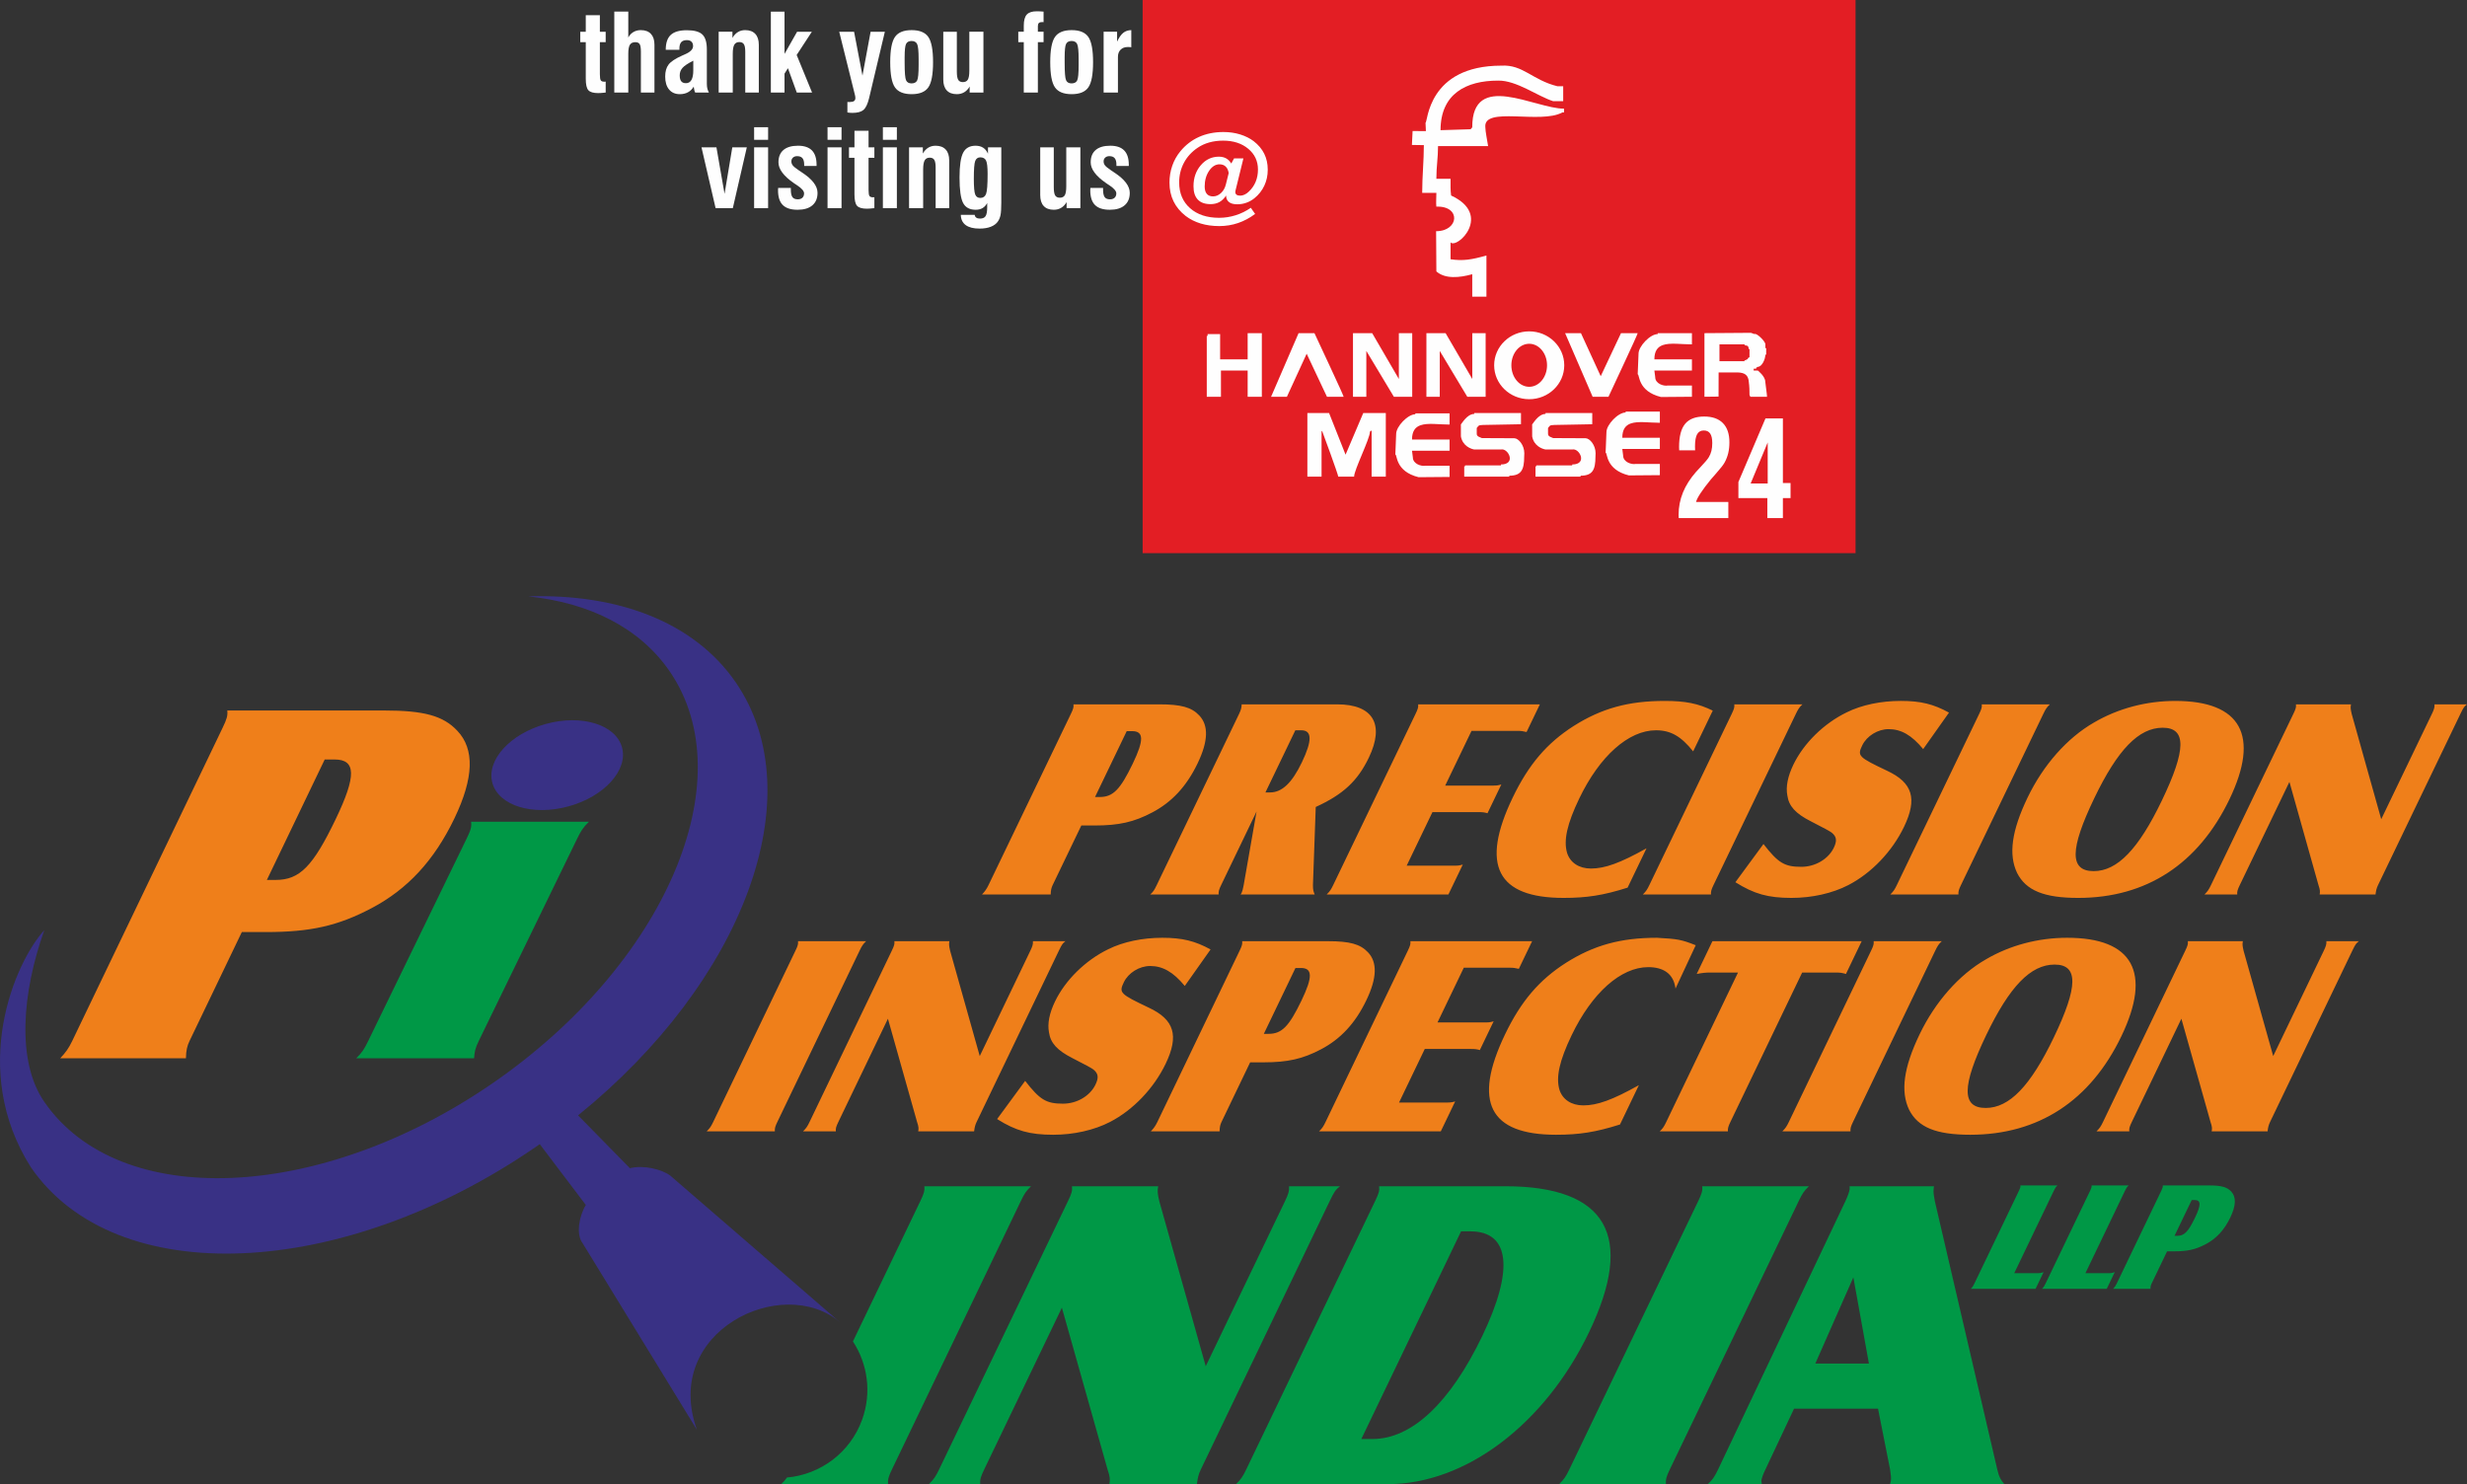
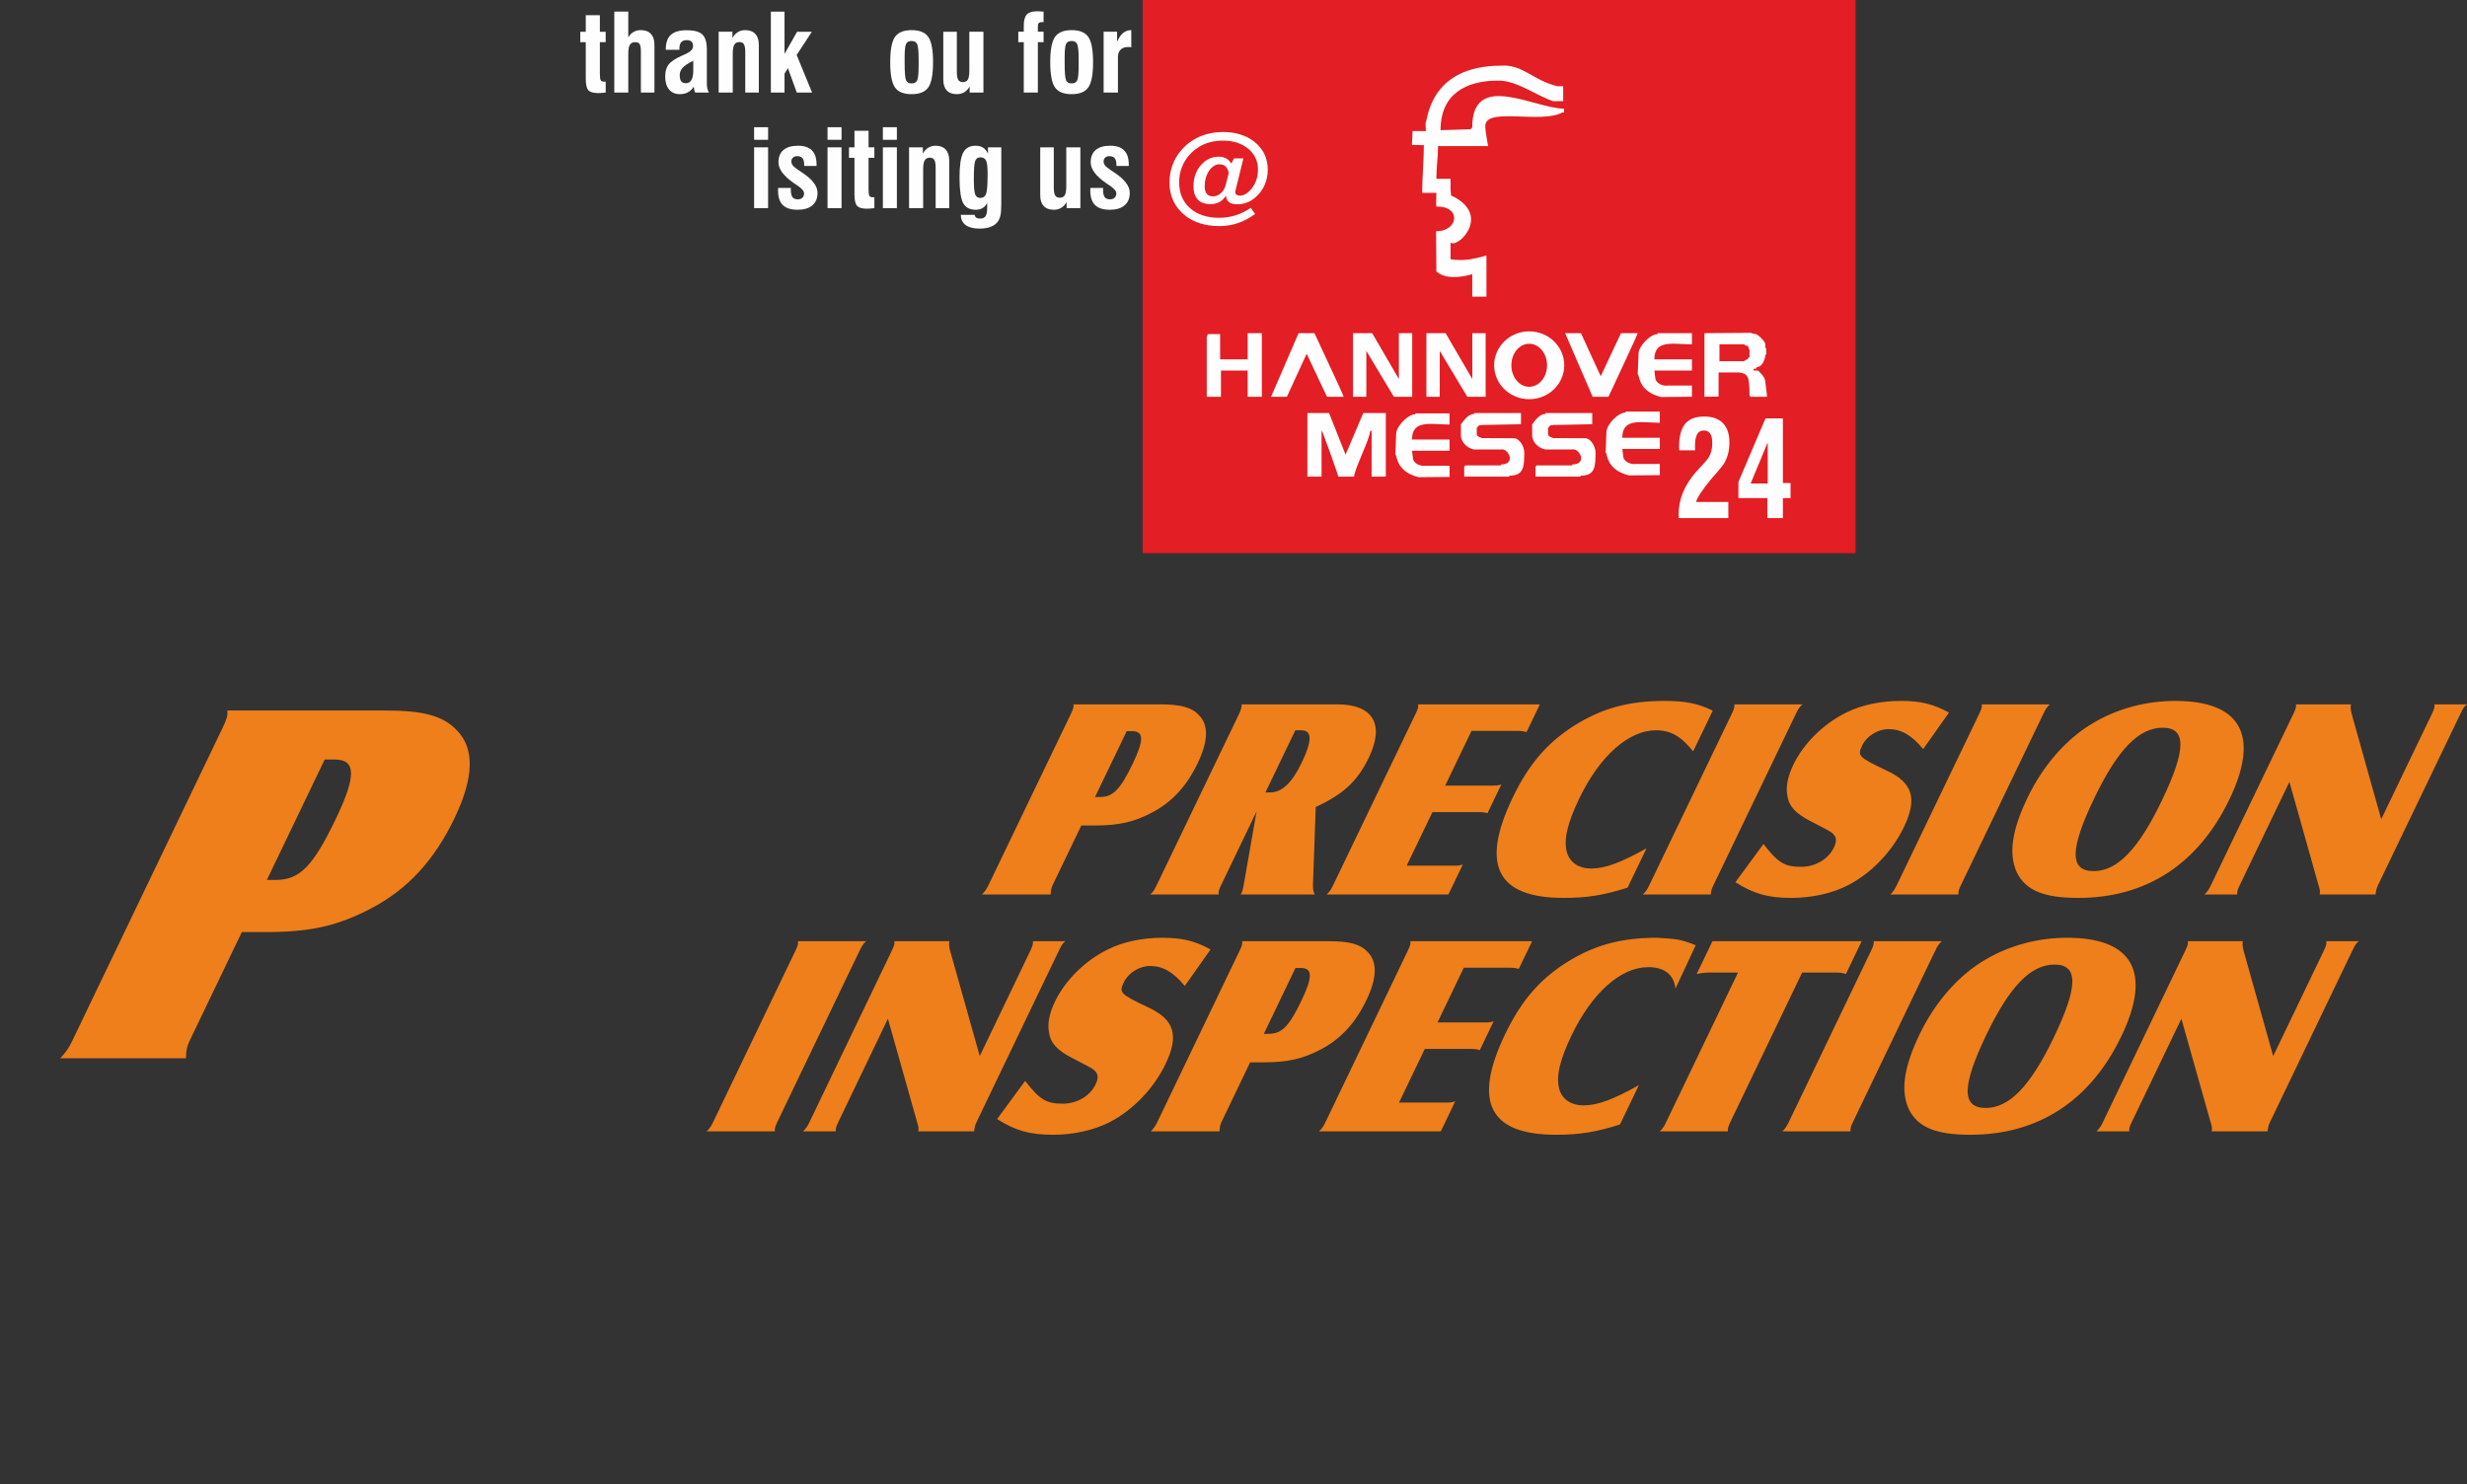
<svg xmlns="http://www.w3.org/2000/svg" xml:space="preserve" width="129.479mm" height="77.901mm" version="1.1" style="shape-rendering:geometricPrecision; text-rendering:geometricPrecision; image-rendering:optimizeQuality; fill-rule:evenodd; clip-rule:evenodd" viewBox="0 0 11039.22 6641.77">
  <rect x="0" y="0" width="11039.22" height="6641.77" fill="#333333" stroke="none" />
  <defs>
    <style type="text/css">
   
    .fil1 {fill:#FEFEFE}
    .fil0 {fill:#E31E24}
    .fil5 {fill:#393185}
    .fil2 {fill:#FEFEFE;fill-rule:nonzero}
    .fil4 {fill:#009846;fill-rule:nonzero}
    .fil3 {fill:#EF7F1A;fill-rule:nonzero}
   
  </style>
  </defs>
  <g id="Layer_x0020_1">
    <rect class="fil0" x="5113.01" y="-0" width="3190.16" height="2475.45" />
    <path class="fil1" d="M6378.86 549.07l1.65 37.68 -59.49 -0.32 -3.09 62.21 53.47 0.9c0,70.07 -7.47,140.32 -7.47,213.49l63.47 0c0,22.77 -2.1,43.39 -0.13,61.73 111.36,-4.02 101.66,109.89 -1.07,109.89l1.2 180.01c39.27,34.89 104.3,28.32 160.54,12.56l0 100.47 63.47 0 0 -184.19c-67,18.78 -104.48,24.98 -160.55,16.75l0 -75.35c30.33,30.25 188.86,-123.9 2.48,-209.94 -3.22,-23.68 -2.48,-44.75 -2.48,-74.71l-63.47 0c0,-57.13 7.47,-91.99 7.47,-146.51l224.02 0c-3.43,-23.08 -12.41,-65.49 -12.41,-84.76 -9.34,-94.58 248.64,-12.1 344.7,-65.93l7.47 0 0 -16.75c-130.68,0 -412.09,-171.33 -410.71,83.72l-7.46 8.38 -134.42 4.18c0,-162.66 114.09,-221.86 257.63,-221.86 82.27,-1.56 177.32,70.23 246.42,92.1l44.8 0 0 -66.97 -26.13 0c-111.89,-27.51 -153.81,-97.66 -250.16,-92.1 -331.77,0 -329.41,255.34 -339.76,255.34zm-390.55 1583.92l70.94 0c0,-29.91 70.94,-169.71 70.94,-200.92l3.73 -4.19 3.73 0 0 205.11 63.47 0 0 -284.64 -100.81 0 -79.25 186.38c-6.2,-15.85 -73.83,-186.34 -73.83,-186.38l-97.08 0 0 284.64 63.47 0 0 -205.11 3.73 4.19c0.57,0 70.94,192.25 70.94,200.92zm1817.89 -520.67l0 4.19 -112.01 0 0 -75.35 112.01 0c0,10.87 18.67,-3.44 18.67,20.93l3.73 0 0 37.68 -3.73 0 -3.73 4.19c0,10.87 -7.47,-2.51 -7.47,8.37l-7.47 0zm-116.08 162.47l0.33 -108.06 85.88 0c32.31,1.39 47.17,12.29 49.38,43.85 0,8.42 2.89,7.38 2.89,56.62l3.73 8.37 74.67 0c0,-10.88 -6.34,-50.57 -7.8,-66.98 0,-24.55 -33.27,-50.22 -33.27,-50.23l-18.67 0 0 -8.37 11.2 0 0 -4.18 7.47 -4.19c17.87,0 33.6,-33.37 33.6,-54.42l3.73 0 0 -29.3 -3.73 0 0 -16.74c0.94,-13.34 -40.64,-53.2 -48.54,-46.05l-16.07 -5.66 -207.95 1.48 0 284.64 63.14 -0.78zm-1452.94 0.78l82.15 0 0 -284.64 -59.74 0 0 205.11 -119.47 -205.11 -85.88 0 0 284.64 59.74 0 0 -205.11 123.21 205.11zm328.55 0l82.14 0 0 -284.64 -59.74 0 0 205.11 -119.47 -205.11 -85.87 0 0 284.64 59.74 0 0 -205.11 123.21 205.11zm-28.66 123.26c0,8.3 0.09,20.9 0.09,54.16 7.52,42.17 43.55,55.7 59.74,58.62l119.47 0c32.38,-7.6 70.42,66.97 0,66.97l0 4.19 -160.54 0 0 4.19 -3.73 0 0 46.04 201.62 0 0 -4.19c53.24,0 66.63,-25.85 66.63,-85.35l0.58 -15.11c0,-35.62 -25.38,-66.83 -44.81,-67.11 -44.2,0 -95.21,-0.37 -144.94,-0.69 -6.95,-3.75 -24.08,-6.08 -23.07,-20.11l0 -25.11c8.23,-8.64 4.7,-13.1 28.09,-13.54l169.79 -3.21 0 -50.23 -209.09 0 0 4.19c-33.4,0 -57.08,46.3 -59.83,46.3zm318.97 0c0,8.3 0.09,20.9 0.09,54.16 7.52,42.17 43.55,55.7 59.74,58.62l119.47 0c32.38,-7.6 70.42,66.97 0,66.97l0 4.19 -160.55 0 0 4.19 -3.73 0 0 46.04 201.62 0 0 -4.19c53.24,0 66.63,-25.85 66.63,-85.35l0.58 -15.11c0,-35.62 -25.37,-66.83 -44.8,-67.11 -44.2,0 -95.21,-0.37 -144.94,-0.69 -6.96,-3.75 -24.08,-6.08 -23.08,-20.11l0 -25.11c8.23,-8.64 4.7,-13.1 28.09,-13.54l169.79 -3.21 0 -50.23 -209.08 0 0 4.19c-33.4,0 -57.09,46.3 -59.83,46.3zm576.45 -122.13l138.49 -1.13 0 -50.23 -108.28 0c-16.99,3.58 -56.01,-7.46 -56.01,-37.68l-3.73 -29.31 168.02 0 0 -50.23 -168.02 0c0,-37.56 14.65,-55.56 37.51,-63.75 32.86,-11.76 82.69,-3.23 130.51,-3.23l0 -50.23 -153.09 0 0 4.18c-33.93,0 -85.87,54.62 -85.87,87.91l-3.73 92.1c9.22,0 -1.29,75.53 104.21,101.59zm-143.54 350.87l138.49 -1.13 0 -50.23 -108.28 0c-16.99,3.58 -56.01,-7.46 -56.01,-37.68l-3.73 -29.31 168.02 0 0 -50.23 -168.02 0c0,-37.56 14.65,-55.56 37.51,-63.75 32.86,-11.76 82.69,-3.23 130.51,-3.23l0 -50.23 -153.08 0 0 4.18c-33.94,0 -85.88,54.62 -85.88,87.91l-3.73 92.1c9.23,0 -1.29,75.53 104.21,101.59zm-940.98 7.98l138.49 -1.13 0 -50.23 -108.28 0c-16.99,3.58 -56.01,-7.46 -56.01,-37.68l-3.73 -29.3 168.02 0 0 -50.23 -168.02 0c0,-37.55 14.65,-55.56 37.51,-63.75 32.86,-11.75 82.69,-3.23 130.51,-3.23l0 -50.23 -153.08 0 0 4.18c-33.94,0 -85.88,54.62 -85.88,87.91l-3.73 92.1c9.23,0 -1.29,75.54 104.21,101.59zm-947.99 -359.98l63.47 0 0 -117.21 119.48 0 0 117.21 63.47 0 0 -284.64 -63.47 0 0 117.2 -123.21 0 0 -113.03 -56.01 0 0 8.37 -3.73 0 0 272.09zm1928.3 -284.64l-74.67 0 -90.81 192.6 -88.41 -192.6 -70.94 0 3.73 8.36 119.48 276.28 70.94 0c14.53,-31.59 130.68,-278.39 130.68,-284.64zm-1315.78 284.64l-74.67 0 -90.81 -192.59 -88.41 192.59 -70.94 0 3.73 -8.36 119.48 -276.27 70.94 0c14.53,31.58 130.68,278.39 130.68,284.64zm830.32 -292.67c86.62,0 156.84,67.98 156.84,151.81 0,83.84 -70.22,151.82 -156.84,151.82 -86.62,0 -156.85,-67.98 -156.85,-151.82 0,-83.83 70.23,-151.81 156.85,-151.81zm0 55.52c44.07,0 79.8,43.12 79.8,96.29 0,53.18 -35.73,96.3 -79.8,96.3 -44.08,0 -79.82,-43.12 -79.82,-96.3 0,-53.18 35.74,-96.29 79.82,-96.29z" />
    <path class="fil2" d="M5486.36 875.12c-8.59,13.25 -18.54,22.96 -29.87,29.14 -11.24,6.18 -24.56,9.31 -39.98,9.31 -24.72,0 -43.58,-6.74 -56.51,-20.23 -12.93,-13.49 -19.43,-33.4 -19.43,-59.72 0,-37.49 10.92,-68.96 32.83,-94.32 21.83,-25.44 48.73,-38.13 80.76,-38.13 12.52,0 23.44,2.57 32.67,7.71 9.23,5.13 16.86,12.84 22.8,22.96l12.44 -22.96 41.9 0 -34.6 140.63c-0.48,1.69 -0.88,3.45 -1.2,5.3 -0.24,1.76 -0.4,3.21 -0.4,4.33 0,5.47 1.84,9.56 5.62,12.36 3.78,2.73 9.31,4.09 16.69,4.09 6.1,0 12.52,-1.6 19.19,-4.73 6.66,-3.13 12.84,-7.47 18.62,-13.16 13.49,-12.52 23.76,-27.14 30.74,-43.91 6.98,-16.78 10.44,-35.25 10.44,-55.32 0,-37.64 -14.53,-68.55 -43.58,-92.71 -29.06,-24.25 -66.55,-36.36 -112.46,-36.36 -22.08,0 -42.71,2.64 -61.74,8.02 -19.02,5.3 -36.28,13.25 -51.78,23.68 -26.65,17.9 -47.2,40.22 -61.49,67.03 -14.37,26.81 -21.51,56.19 -21.51,88.14 0,48.16 16.22,86.53 48.65,115.35 32.42,28.74 75.78,43.11 129.96,43.11 25.36,0 50.17,-3.85 74.41,-11.48 24.16,-7.62 46.72,-18.78 67.59,-33.31l19.26 27.45c-24,18.06 -49.44,31.62 -76.34,40.78 -26.81,9.07 -54.82,13.64 -84.04,13.64 -30.03,0 -57.72,-3.77 -82.92,-11.4 -25.29,-7.62 -47.69,-18.86 -67.27,-33.71 -24.32,-19.03 -42.47,-40.86 -54.51,-65.67 -12.12,-24.72 -18.14,-52.82 -18.14,-84.21 0,-26.17 4.09,-51.13 12.36,-74.89 8.18,-23.76 20.31,-45.36 36.28,-64.78 23.2,-28.34 51.14,-49.85 83.73,-64.46 32.59,-14.53 68.95,-21.83 108.93,-21.83 26.49,0 51.38,3.54 74.65,10.68 23.28,7.14 43.52,17.26 60.77,30.26 21.19,16.45 36.93,35.24 47.36,56.36 10.44,21.02 15.65,44.87 15.65,71.36 0,25.85 -5.14,49.69 -15.41,71.6 -10.27,21.83 -25.04,40.54 -44.31,56.12 -11,8.75 -22.96,15.49 -35.89,20.07 -12.93,4.66 -26.4,6.98 -40.38,6.98 -16.62,0 -29.13,-3.29 -37.49,-9.96 -8.42,-6.58 -12.76,-16.29 -13.08,-29.22zm11.8 -100.66c-2.09,-12.76 -6.58,-22.4 -13.57,-29.06 -6.98,-6.67 -16.13,-10.03 -27.61,-10.03 -17.9,0 -33.4,9.71 -46.56,29.14 -13.16,19.51 -19.75,42.86 -19.75,70.16 0,14.44 3.21,25.44 9.55,32.91 6.34,7.55 15.49,11.31 27.62,11.31 13,0 24.89,-4.97 35.64,-14.84 10.67,-9.87 18.07,-22.72 21.92,-38.54l12.76 -51.05z" />
    <path class="fil2" d="M2684.27 313.5l0 18.38c0,14.53 1.36,23.85 4.09,27.78 2.73,3.93 7.78,5.86 15.09,5.86 1.76,0 3.13,0 4.09,-0.08 1.05,-0.09 1.93,-0.16 2.74,-0.16l0 48.89c-9.07,0.96 -16.22,1.6 -21.28,1.93 -5.13,0.32 -9.22,0.48 -12.36,0.48 -21.11,0 -35.71,-4.17 -43.58,-12.6 -7.95,-8.35 -11.89,-25.69 -11.89,-51.85l0 -163.36 -24.56 0 0 -46.72 24.56 0 0 -74.17 63.1 0 0 74.17 26.01 0 0 46.72 -26.01 0 0 124.74z" />
    <path id="1" class="fil2" d="M2748.81 414.17l0 -362.2 62.61 0 0 115.92c5.46,-10.52 13.09,-18.63 22.8,-24.41 9.71,-5.77 20.79,-8.66 33.15,-8.66 19.75,0 34.85,5.62 45.36,16.86 10.52,11.31 15.74,27.45 15.74,48.65l0 213.85 -60.69 0 0 -182.62c0,-17.09 -1.85,-28.49 -5.54,-34.2 -3.69,-5.7 -10.03,-8.59 -19.11,-8.59 -11.4,0 -19.58,3.77 -24.4,11.4 -4.9,7.62 -7.31,21.11 -7.31,40.62l0 173.39 -62.61 0z" />
    <path id="2" class="fil2" d="M3102.26 271.6c-23.68,11.96 -39.74,22.64 -48.09,32.03 -8.43,9.4 -12.6,20.55 -12.6,33.4 0,12.04 2.24,20.95 6.74,26.65 4.42,5.7 11.48,8.59 21.03,8.59 11,0 19.19,-4.82 24.65,-14.37 5.53,-9.56 8.27,-23.92 8.27,-43.03l0 -43.27zm8.66 142.57c-1.36,-2 -2.57,-5.14 -3.61,-9.15 -1.05,-4.1 -2.09,-9.87 -3.21,-17.18 -6.51,10.91 -15.01,19.26 -25.45,24.96 -10.44,5.7 -22.64,8.59 -36.52,8.59 -20.71,0 -36.76,-6.98 -48.32,-20.95 -11.48,-13.89 -17.26,-33.31 -17.26,-58.04 0,-22.4 5.06,-40.22 15.18,-53.47 10.03,-13.24 30.1,-26.57 59.96,-39.89 2.97,-1.45 7.22,-3.29 12.69,-5.62 24.64,-10.52 36.93,-22.88 36.93,-37.01 0,-8.59 -2.33,-15.25 -7.14,-19.82 -4.74,-4.66 -11.65,-6.99 -20.72,-6.99 -11.4,0 -19.82,3.05 -25.2,9.16 -5.38,6.18 -8.11,15.73 -8.11,28.73l0 5.47 -61.16 0c0,-30.59 7.46,-52.83 22.47,-66.71 14.93,-13.97 38.93,-20.96 72,-20.96 33.08,0 56.19,6.42 69.52,19.18 13.33,12.76 19.99,35.08 19.99,67.03l0 153.57c0,7.55 0.72,14.44 2.08,20.62 1.45,6.18 3.78,12.36 7.07,18.47l-61.17 0z" />
    <path id="3" class="fil2" d="M3215.84 414.17l0 -272.13 61.65 0 0 27.62c6.58,-11.48 14.69,-20.15 24.24,-26.01 9.56,-5.86 20.47,-8.82 32.67,-8.82 19.75,0 34.85,5.62 45.36,16.93 10.52,11.32 15.74,27.54 15.74,48.73l0 213.69 -60.69 0 0 -182.39c0,-15.97 -2.01,-27.29 -6.1,-33.79 -4.09,-6.51 -10.91,-9.72 -20.39,-9.72 -10.52,0 -18.07,4.02 -22.56,11.96 -4.58,8.03 -6.83,21.6 -6.83,40.7l0 173.23 -63.09 0z" />
    <polygon id="4" class="fil2" points="3449.36,414.17 3449.36,51.97 3510.53,51.97 3510.53,241.26 3566.8,142.04 3632.86,142.04 3564.87,246 3633.82,414.17 3565.35,414.17 3525.86,305.23 3510.53,329.48 3510.53,414.17 " />
-     <path id="5" class="fil2" d="M3791.88 503.35l0 -47.04c1.29,0 2.57,0.08 4.02,0.16 1.36,0.08 3.45,0.08 6.1,0.08 8.91,0 15.41,-1.44 19.51,-4.33 4.09,-2.89 6.1,-7.63 6.1,-14.05 0,-2 -0.24,-4.49 -0.72,-7.31 -0.48,-2.81 -1.04,-5.53 -1.84,-8.18l-69.76 -280.64 66.47 0 37.56 196.35 36.45 -196.35 63.74 0 -70.72 297.82c-6.34,25.85 -14.69,43.18 -25.05,52.09 -10.44,8.83 -27.05,13.25 -49.77,13.25 -3.45,0 -6.99,-0.16 -10.68,-0.49 -3.69,-0.32 -7.46,-0.8 -11.4,-1.36z" />
    <path id="6" class="fil2" d="M4048.04 275.38l0 6.34c0,42.22 2.08,67.99 6.33,77.38 4.18,9.4 12.36,14.13 24.41,14.13 12.52,0 20.95,-4.42 25.29,-13.33 4.41,-8.82 6.58,-31.78 6.58,-68.96l0 -11.08 0 -15.49c0,-35.64 -2.25,-57.96 -6.67,-67.19 -4.49,-9.15 -12.69,-13.73 -24.72,-13.73 -11.88,0 -20.07,4.18 -24.56,12.61 -4.42,8.35 -6.66,28.57 -6.66,60.53l0 18.78zm-64.54 2.81c0,-54.82 7.06,-92.39 21.19,-112.78 14.13,-20.39 38.94,-30.58 74.58,-30.58 35.72,0 60.61,10.19 74.74,30.58 14.13,20.39 21.19,57.96 21.19,112.78 0,54.92 -7.06,92.48 -21.19,112.79 -14.13,20.31 -39.01,30.42 -74.74,30.42 -35.64,0 -60.45,-10.11 -74.58,-30.42 -14.13,-20.31 -21.19,-57.87 -21.19,-112.79z" />
    <path id="7" class="fil2" d="M4400.6 142.04l0 272.13 -61.65 0 0 -26.98c-6.51,11.25 -14.54,19.75 -24.16,25.53 -9.63,5.77 -20.72,8.66 -33.08,8.66 -19.82,0 -34.84,-5.62 -45.19,-16.77 -10.36,-11.16 -15.58,-27.45 -15.58,-48.73l0 -213.85 60.69 0 0 177.88c0,18.07 2,30.43 6.1,37.25 4.09,6.82 11,10.27 20.79,10.27 10.67,0 18.14,-3.77 22.47,-11.31 4.34,-7.47 6.51,-20.96 6.51,-40.22l0 -173.88 63.1 0z" />
    <path id="8" class="fil2" d="M4581.14 414.17l0 -225.41 -24.56 0 0 -46.72 24.56 0 0 -27.05c0,-23.36 4.49,-39.98 13.4,-49.77 8.91,-9.8 23.92,-14.69 44.87,-14.69 4.25,0 8.92,0.08 13.89,0.32 4.98,0.24 10.52,0.65 16.45,1.13l0 47.2c-0.8,0 -1.92,-0.08 -3.29,-0.24 -1.44,-0.16 -2.4,-0.24 -2.89,-0.24 -6.9,0 -11.88,1.44 -14.84,4.25 -2.98,2.81 -4.5,7.46 -4.5,13.89l0 25.2 25.53 0 0 46.72 -25.53 0 0 225.41 -63.09 0z" />
    <path id="9" class="fil2" d="M4764.08 275.38l0 6.34c0,42.22 2.08,67.99 6.33,77.38 4.18,9.4 12.36,14.13 24.41,14.13 12.52,0 20.95,-4.42 25.29,-13.33 4.41,-8.82 6.58,-31.78 6.58,-68.96l0 -11.08 0 -15.49c0,-35.64 -2.25,-57.96 -6.67,-67.19 -4.49,-9.15 -12.69,-13.73 -24.72,-13.73 -11.88,0 -20.07,4.18 -24.56,12.61 -4.42,8.35 -6.66,28.57 -6.66,60.53l0 18.78zm-64.54 2.81c0,-54.82 7.06,-92.39 21.19,-112.78 14.13,-20.39 38.94,-30.58 74.58,-30.58 35.72,0 60.61,10.19 74.74,30.58 14.13,20.39 21.19,57.96 21.19,112.78 0,54.92 -7.06,92.48 -21.19,112.79 -14.13,20.31 -39.01,30.42 -74.74,30.42 -35.64,0 -60.45,-10.11 -74.58,-30.42 -14.13,-20.31 -21.19,-57.87 -21.19,-112.79z" />
    <path id="10" class="fil2" d="M4938.44 414.17l0 -272.13 60.28 0 0 44.15c8.59,-18.38 17.83,-31.46 27.62,-39.33 9.8,-7.87 21.76,-11.89 35.89,-12.04l0 76.58c-2.33,-0.32 -4.74,-0.56 -7.07,-0.72 -2.33,-0.16 -5.22,-0.24 -8.66,-0.24 -13.49,0 -24.16,4.02 -32.12,11.96 -7.95,8.02 -11.88,18.78 -11.88,32.27l0 159.5 -64.05 0z" />
-     <polygon id="11" class="fil2" points="3202.13,931.51 3139.03,659.38 3205.9,659.38 3242.19,867.53 3276.87,659.38 3341.81,659.38 3279.2,931.51 " />
    <path id="12" class="fil2" d="M3374.48 625.67l0 -56.36 62.61 0 0 56.36 -62.61 0zm0 305.84l0 -272.13 62.61 0 0 272.13 -62.61 0z" />
    <path id="13" class="fil2" d="M3481.96 840.96l56.83 0 0 7.78c0,15.65 2.41,26.81 7.14,33.4 4.82,6.58 12.76,9.87 23.92,9.87 8.75,0 15.65,-2.33 20.63,-7.07 5.06,-4.66 7.55,-11.24 7.55,-19.51 0,-10.35 -10.12,-22.24 -30.43,-35.72 -5.22,-3.45 -9.15,-6.18 -12.04,-8.02 -0.64,-0.49 -1.6,-1.2 -3.05,-2.09 -46.07,-31.71 -69.11,-62.78 -69.11,-93.12 0,-24.16 7.46,-42.62 22.47,-55.31 14.93,-12.69 36.69,-19.02 65.27,-19.02 27.62,0 48.24,6.98 62.05,21.02 13.8,14.05 20.71,35.32 20.71,63.9l0 5.62 -55.39 0 0 -5.62c0,-13.24 -2.49,-22.87 -7.55,-28.98 -5.06,-6.18 -13,-9.23 -23.84,-9.23 -7.87,0 -14.13,2.17 -18.87,6.51 -4.73,4.25 -7.06,9.96 -7.06,17.02 0,6.58 2.09,12.6 6.26,17.9 4.18,5.38 13.49,12.93 27.94,22.64 3.29,2.17 8.11,5.38 14.37,9.63 45.67,30.1 68.47,60.2 68.47,90.47 0,24.16 -7.71,42.78 -23.2,55.95 -15.41,13.16 -37.4,19.75 -65.98,19.75 -30.02,0 -52.1,-7.06 -66.31,-21.19 -14.21,-14.05 -21.27,-36.05 -21.27,-65.99 0,-1.12 0.08,-2.81 0.24,-5.22 0.16,-2.33 0.24,-4.09 0.24,-5.37z" />
    <path id="14" class="fil2" d="M3703.03 625.67l0 -56.36 62.61 0 0 56.36 -62.61 0zm0 305.84l0 -272.13 62.61 0 0 272.13 -62.61 0z" />
    <path id="15" class="fil2" d="M3886.61 830.84l0 18.38c0,14.53 1.36,23.85 4.09,27.78 2.73,3.93 7.78,5.86 15.09,5.86 1.76,0 3.13,0 4.09,-0.08 1.05,-0.09 1.93,-0.16 2.74,-0.16l0 48.89c-9.07,0.96 -16.22,1.6 -21.28,1.93 -5.13,0.32 -9.22,0.48 -12.36,0.48 -21.11,0 -35.71,-4.17 -43.58,-12.6 -7.95,-8.35 -11.89,-25.69 -11.89,-51.85l0 -163.36 -24.56 0 0 -46.72 24.56 0 0 -74.17 63.1 0 0 74.17 26.01 0 0 46.72 -26.01 0 0 124.74z" />
    <path id="16" class="fil2" d="M3950.68 625.67l0 -56.36 62.61 0 0 56.36 -62.61 0zm0 305.84l0 -272.13 62.61 0 0 272.13 -62.61 0z" />
    <path id="17" class="fil2" d="M4067.79 931.51l0 -272.13 61.65 0 0 27.62c6.58,-11.48 14.69,-20.15 24.24,-26.01 9.56,-5.86 20.47,-8.82 32.67,-8.82 19.75,0 34.85,5.62 45.36,16.93 10.52,11.32 15.74,27.54 15.74,48.73l0 213.69 -60.69 0 0 -182.39c0,-15.97 -2.01,-27.29 -6.1,-33.79 -4.09,-6.51 -10.91,-9.72 -20.39,-9.72 -10.52,0 -18.07,4.02 -22.56,11.96 -4.58,8.03 -6.83,21.6 -6.83,40.7l0 173.23 -63.09 0z" />
    <path id="18" class="fil2" d="M4480.47 909.91c0,24 -1.13,41.5 -3.37,52.58 -2.33,11 -6.18,20.47 -11.65,28.34 -7.06,10.44 -17.66,18.46 -31.71,23.92 -13.97,5.53 -30.91,8.26 -50.65,8.26 -26.97,0 -47.6,-5.22 -61.89,-15.73 -14.2,-10.51 -21.51,-25.85 -21.83,-45.91l62.14 0c0.48,5.29 2.73,9.47 6.74,12.44 4.02,2.97 9.63,4.42 16.7,4.42 12.04,0 20.39,-3.61 25.2,-10.92 4.82,-7.31 7.23,-20.63 7.23,-40.05l0 -18.78c-5.3,10.2 -12.29,17.74 -20.79,22.8 -8.59,4.98 -18.78,7.46 -30.74,7.46 -26.81,0 -45.6,-10.11 -56.27,-30.42 -10.67,-20.31 -15.98,-58.36 -15.98,-114.15 0,-52.98 5.38,-89.91 16.22,-110.78 10.84,-20.79 29.38,-31.22 55.55,-31.22 13.41,0 24.65,2.97 33.96,8.91 9.23,6.02 16.45,14.93 21.6,26.81l0 -28.49 59.56 0 0 250.53zm-93.84 -205.74c-11.16,0 -18.79,5.46 -22.88,16.38 -4.09,10.84 -6.1,37.4 -6.1,79.55 0,36.85 2.08,60.36 6.26,70.48 4.09,10.11 11.72,15.17 22.72,15.17 12.52,0 21.11,-5.93 25.77,-17.74 4.58,-11.88 6.91,-41.82 6.91,-89.98 0,-30.1 -2.33,-49.93 -6.91,-59.48 -4.66,-9.55 -13.25,-14.37 -25.77,-14.37z" />
    <path id="19" class="fil2" d="M4834.41 659.38l0 272.13 -61.65 0 0 -26.98c-6.51,11.25 -14.54,19.75 -24.16,25.53 -9.63,5.77 -20.72,8.66 -33.08,8.66 -19.82,0 -34.84,-5.62 -45.19,-16.77 -10.36,-11.16 -15.58,-27.45 -15.58,-48.73l0 -213.85 60.69 0 0 177.88c0,18.07 2,30.43 6.1,37.25 4.09,6.82 11,10.27 20.79,10.27 10.67,0 18.14,-3.77 22.47,-11.31 4.34,-7.47 6.51,-20.96 6.51,-40.22l0 -173.88 63.1 0z" />
    <path id="20" class="fil2" d="M4879.12 840.96l56.83 0 0 7.78c0,15.65 2.41,26.81 7.14,33.4 4.82,6.58 12.76,9.87 23.92,9.87 8.75,0 15.65,-2.33 20.63,-7.07 5.06,-4.66 7.55,-11.24 7.55,-19.51 0,-10.35 -10.12,-22.24 -30.43,-35.72 -5.22,-3.45 -9.15,-6.18 -12.04,-8.02 -0.64,-0.49 -1.6,-1.2 -3.05,-2.09 -46.07,-31.71 -69.11,-62.78 -69.11,-93.12 0,-24.16 7.46,-42.62 22.47,-55.31 14.93,-12.69 36.69,-19.02 65.27,-19.02 27.62,0 48.24,6.98 62.05,21.02 13.8,14.05 20.71,35.32 20.71,63.9l0 5.62 -55.39 0 0 -5.62c0,-13.24 -2.49,-22.87 -7.55,-28.98 -5.06,-6.18 -13,-9.23 -23.84,-9.23 -7.87,0 -14.13,2.17 -18.87,6.51 -4.73,4.25 -7.06,9.96 -7.06,17.02 0,6.58 2.09,12.6 6.26,17.9 4.18,5.38 13.49,12.93 27.94,22.64 3.29,2.17 8.11,5.38 14.37,9.63 45.67,30.1 68.47,60.2 68.47,90.47 0,24.16 -7.71,42.78 -23.2,55.95 -15.41,13.16 -37.4,19.75 -65.98,19.75 -30.02,0 -52.1,-7.06 -66.31,-21.19 -14.21,-14.05 -21.27,-36.05 -21.27,-65.99 0,-1.12 0.08,-2.81 0.24,-5.22 0.16,-2.33 0.24,-4.09 0.24,-5.37z" />
    <path class="fil2" d="M7511.87 2318.48c0,-1.6 -0.09,-4 -0.27,-7.2 -0.19,-3.21 -0.27,-5.6 -0.27,-7.2 0,-34.72 6.44,-68.04 19.4,-99.96 12.96,-31.82 32.64,-62.84 59.1,-92.86 4.71,-5.3 11.78,-12.9 21.22,-22.91 17.67,-18.61 29.46,-32.52 35.26,-41.92 5.35,-8.81 9.24,-18.31 11.87,-28.62 2.54,-10.3 3.81,-21.91 3.81,-35.02 0,-19.21 -3.09,-33.32 -9.25,-42.53 -6.25,-9.2 -15.77,-13.8 -28.73,-13.8 -13.61,0 -23.57,5.7 -29.82,17.01 -6.26,11.31 -9.44,29.41 -9.44,54.22 0,4.71 0.09,8.31 0.27,10.91 0.19,2.5 0.28,4.7 0.28,6.7l-71.27 0c0,-2 -0.08,-4.6 -0.26,-7.9 -0.18,-3.3 -0.27,-5.7 -0.27,-7.01 0,-47.33 9.07,-81.84 27.1,-103.66 18.04,-21.81 46.51,-32.71 85.5,-32.71 36.43,0 64.36,9.9 83.67,29.61 19.3,19.71 28.91,48.33 28.91,85.65 0,17.41 -1.72,33.42 -5.16,48.13 -3.44,14.6 -8.8,28.61 -16.05,41.92 -5.7,10.5 -18.31,26.81 -37.98,48.93 -10.24,11.31 -18.13,20.31 -23.57,27.02l-0.27 0.3c-38.99,47.73 -61.1,81.35 -66.37,100.85l144.6 0 0 72.04 -222.01 0z" />
    <path id="1" class="fil2" d="M7833.7 2163.79l76.33 0 0 -183.81 -76.33 183.81zm74.7 154.68l0 -89.45 -129.46 0 0 -72.03 121.2 -284.57 77.88 0 0 289.37 34.27 0 0 67.23 -34.27 0 0 89.45 -69.62 0z" />
    <g id="_2543144924496">
      <path class="fil3" d="M4838.68 3694.29l58.69 0c109.7,0 177.03,-15.3 259.13,-58.69 87.14,-45.92 152.79,-116.1 202.5,-219.42 47.86,-99.51 49.72,-169.67 7.42,-214.32 -34.51,-36.99 -81.95,-49.75 -178.92,-49.75l-384 0c1.53,12.75 -1.49,21.68 -11.31,42.1l-368.82 766.71c-8.59,17.86 -16.05,28.06 -29.18,42.1l307.44 0c0.28,-19.14 3.25,-30.62 8.76,-42.1l128.25 -266.63 0.04 0zm61.36 -127.57l141.76 -294.69 24.24 0c52.31,0 53.7,39.56 2.75,145.43 -55.84,116.1 -88.37,149.25 -147.06,149.25l-21.68 0zm722.66 65.06l-57.54 329.14c-2.86,16.57 -6.46,29.33 -9.53,35.71 -0.61,1.28 -1.22,2.55 -4.34,6.39l331.68 0c-5.34,-12.76 -8.02,-20.41 -7.82,-42.1l12.51 -349.55c122.69,-56.13 187.24,-116.1 237.57,-220.7 71.8,-149.25 19.06,-238.55 -141.67,-238.55l-427.36 0c-0.37,14.03 -2.73,24.22 -11.32,42.1l-368.82 766.71c-11.04,22.95 -16,30.6 -29.18,42.1l306.17 0c-0.91,-14.03 2.11,-22.97 11.31,-42.1l158.33 -329.14 0.01 0zm39.83 -85.48l133.77 -278.11 26.79 0c48.48,0 49.34,45.94 2.1,144.16 -44.17,91.84 -88.67,133.96 -142.25,133.96l-20.41 0zm683.32 -394.19c1.52,12.75 -1.5,21.68 -11.32,42.1l-368.82 766.71c-9.2,19.13 -14.77,28.06 -29.18,42.1l544.73 0 64.43 -133.96c-19.03,5.1 -19.03,5.1 -53.48,5.1l-197.74 0 115.37 -239.83 204.12 0c22.95,0 28.72,1.27 42.19,5.1l61.98 -128.85c-17.76,5.11 -20.32,5.11 -48.39,5.11l-202.85 0 117.82 -244.94 205.39 0c16.57,0 24.91,1.28 40.92,5.11l59.52 -123.74 -544.73 0 0.03 0zm1318.34 28.07c-65.03,-31.9 -122.02,-43.38 -215.14,-43.38 -162.02,0 -282.59,33.18 -407.38,112.27 -119.74,76.54 -201.49,172.21 -272.66,320.21 -145.43,302.34 -70.56,449.04 227.95,449.04 103.32,0 177.74,-11.47 286.16,-45.92l84.69 -176.07c-118.66,66.34 -186.45,90.57 -248.96,90.57 -53.58,0 -93.01,-26.79 -106.57,-70.17 -16.38,-56.13 0.08,-130.12 54.69,-243.66 91.44,-190.08 220.66,-304.88 343.12,-304.88 66.34,0 112.13,26.79 166.36,94.4l87.75 -182.42 -0.01 0.02zm96.43 -28.07c1.52,12.75 -1.5,21.68 -11.32,42.1l-368.82 766.71c-9.2,19.13 -14.77,28.06 -29.18,42.1l304.88 0c-0.9,-14.03 2.12,-22.97 11.32,-42.1l368.82 -766.71c9.82,-20.41 15.39,-29.35 29.18,-42.1l-304.88 0 -0.01 0zm4.9 796.04c83.27,52.31 146.12,70.17 250.73,70.17 91.84,0 183.31,-20.41 254.69,-57.4 103.6,-53.58 196.16,-150.54 248.92,-260.25 60.76,-126.29 38.98,-197.74 -75.56,-251.32 -128.74,-61.24 -133.93,-66.34 -111.22,-113.56 20.26,-42.1 69.42,-72.72 117.89,-72.72 56.13,0 103.21,26.79 154.79,89.3l115.54 -163.3c-69.62,-38.27 -126.65,-52.31 -215.94,-52.31 -88.03,0 -174.44,17.86 -241.43,51.03 -103.02,49.76 -193.2,139.06 -239.23,234.73 -24.55,51.03 -34.49,98.23 -26.72,137.78 6.64,47.21 36.61,80.37 104.23,114.83 62.46,31.9 85.68,44.65 94.1,51.03 22.02,17.86 24.91,35.71 9.57,67.61 -24.55,51.03 -83.22,85.46 -145.72,85.46 -75.27,0 -103.68,-17.84 -169.07,-102.05l-125.59 170.94 0.01 0.04zm1102.43 -796.04c1.52,12.75 -1.5,21.68 -11.32,42.1l-368.82 766.71c-9.2,19.13 -14.77,28.06 -29.18,42.1l304.88 0c-0.91,-14.03 2.11,-22.97 11.31,-42.1l368.82 -766.71c9.81,-20.41 15.39,-29.35 29.18,-42.1l-304.88 0 0.01 0zm865.92 -15.3c-128.85,0 -255.79,33.18 -364.3,96.95 -119.89,68.89 -226.67,190.09 -296.61,335.52 -71.8,149.25 -85.74,255.14 -47.21,336.79 39.77,79.09 120.77,112.26 273.86,112.26 304.9,0 537.39,-151.81 676.69,-441.39 136.85,-284.48 52.25,-440.12 -242.44,-440.12l0.02 0zm-56.4 119.92c107.15,0 105.83,98.23 -4.02,326.6 -104.31,216.87 -198.77,315.1 -304.67,315.1 -108.43,0 -107.72,-96.95 2.75,-326.58 104.31,-216.87 198.77,-315.12 305.94,-315.12zm567.18 242.39l129.96 461.81c7.43,21.68 7.57,29.33 5.27,42.1l250.02 0c2.21,-17.87 4.58,-28.06 11.32,-42.1l368.82 -766.71c13.5,-28.06 16.62,-31.91 29.18,-42.1l-145.43 0c0.91,14.03 -2.11,22.95 -11.92,43.37l-226.45 470.75 -132.04 -470.75c-5.53,-22.95 -5.68,-30.62 -3.37,-43.37l-246.23 0c1.53,12.75 -0.88,20.41 -11.31,42.1l-368.82 766.71c-9.21,19.13 -14.77,28.06 -29.18,42.1l146.7 0c-1.52,-12.76 1.5,-21.68 11.31,-42.1l222.15 -461.81 0.01 0zm-9050.48 438.76l258.82 -538.98 44.32 0c95.67,0 98.27,72.33 5.27,265.99 -101.94,212.32 -161.42,272.99 -268.74,272.99l-39.67 0 0.01 0zm-112.04 233.33l107.32 0c200.66,0 323.78,-28 473.86,-107.33 159.33,-83.99 279.3,-212.32 370.04,-401.31 87.4,-181.99 90.7,-310.32 13.24,-391.98 -63.17,-67.67 -149.96,-90.99 -327.29,-90.99l-702.3 0c2.8,23.32 -2.73,39.67 -20.65,76.99l-673.36 1402.27c-15.69,32.67 -29.3,51.33 -53.31,77l562.31 0c0.48,-35 5.9,-56 15.99,-77l234.16 -487.64 -0.01 -0.01zm2488.79 40.84c1.53,12.76 -1.47,21.68 -11.29,42.1l-368.17 766.71c-9.19,19.14 -14.74,28.06 -29.13,42.1l304.88 0c-0.91,-14.03 2.1,-22.95 11.29,-42.1l368.17 -766.71c9.8,-20.41 15.36,-29.33 29.13,-42.1l-304.88 0zm402.34 346.99l130.33 461.81c7.44,21.68 7.6,29.33 5.3,42.1l250.04 0c2.2,-17.86 4.55,-28.06 11.28,-42.1l368.17 -766.71c13.47,-28.06 16.59,-31.9 29.13,-42.1l-145.43 0c0.91,14.03 -2.1,22.95 -11.9,43.38l-226.05 470.74 -132.42 -470.74c-5.56,-22.97 -5.72,-30.62 -3.41,-43.38l-246.21 0c1.53,12.76 -0.88,20.41 -11.29,42.1l-368.17 766.71c-9.19,19.14 -14.74,28.06 -29.13,42.1l146.7 0c-1.53,-12.76 1.47,-21.68 11.28,-42.1l221.76 -461.81 0.01 0zm488.56 449.05c83.33,52.31 146.18,70.16 250.8,70.16 91.84,0 183.3,-20.41 254.64,-57.4 103.56,-53.58 196.03,-150.53 248.72,-260.25 60.64,-126.29 38.83,-197.74 -75.79,-251.32 -128.78,-61.23 -133.98,-66.34 -111.31,-113.54 20.21,-42.1 69.35,-72.72 117.84,-72.72 56.13,0 103.23,26.79 154.86,89.3l115.41 -163.3c-69.66,-38.26 -126.69,-52.3 -215.99,-52.3 -88.03,0 -174.43,17.84 -241.38,51.03 -102.98,49.75 -193.07,139.06 -239.01,234.73 -24.5,51.03 -34.41,98.22 -26.61,137.77 6.67,47.21 36.68,80.37 104.34,114.83 62.5,31.9 85.71,44.65 94.13,51.03 22.04,17.86 24.95,35.72 9.63,67.62 -24.5,51.03 -83.14,85.46 -145.65,85.46 -75.27,0 -103.69,-17.86 -169.15,-102.05l-125.47 170.94 0.02 0.02zm1132.28 -253.87l58.69 0c109.72,0 177.01,-15.3 259.09,-58.69 87.12,-45.94 152.7,-116.1 202.32,-219.42 47.79,-99.51 49.59,-169.67 7.25,-214.32 -34.56,-36.99 -81.99,-49.76 -178.96,-49.76l-383.99 0c1.53,12.76 -1.47,21.68 -11.29,42.1l-368.17 766.71c-8.56,17.86 -16.02,28.06 -29.13,42.1l307.45 0c0.27,-19.14 3.21,-30.62 8.74,-42.1l128.03 -266.63 -0.03 0.01zm61.25 -127.58l141.51 -294.7 24.24 0c52.3,0 53.71,39.56 2.87,145.43 -55.74,116.1 -88.25,149.26 -146.94,149.26l-21.68 0zm655.8 -414.61c1.53,12.76 -1.47,21.68 -11.29,42.1l-368.17 766.71c-9.19,19.14 -14.74,28.06 -29.13,42.1l544.73 0 64.32 -133.96c-19.03,5.11 -19.03,5.11 -53.47,5.11l-197.74 0 115.17 -239.85 204.12 0c22.97,0 28.73,1.28 42.19,5.11l61.88 -128.85c-17.76,5.11 -20.32,5.11 -48.39,5.11l-202.85 0 117.62 -244.94 205.39 0c16.57,0 24.91,1.27 40.92,5.11l59.43 -123.75 -544.73 0 0.01 0.01zm1276.81 18.04c-65.07,-25.6 -80.49,-28.17 -173.62,-33.34 -162.03,0 -282.56,33.18 -407.29,112.26 -119.68,76.55 -201.36,172.21 -272.4,320.21 -145.18,302.34 -70.19,449.04 228.33,449.04 103.32,0 177.73,-11.47 286.13,-45.92l84.54 -176.05c-118.61,66.34 -186.38,90.57 -248.89,90.57 -53.58,0 -93.03,-26.78 -106.64,-70.16 -16.4,-56.13 -0.03,-130.12 54.5,-243.66 91.28,-190.09 220.41,-304.88 342.88,-304.88 66.34,0 113.59,28.22 122.02,95.84l90.46 -193.9 -0.03 0zm74.78 -18.04l-70.45 146.7c26.7,-5.11 40.07,-6.38 59.2,-6.38l125.68 0 -321 668.48c-9.8,20.41 -15.37,29.33 -29.13,42.1l304.88 0c-0.91,-14.03 2.1,-22.95 11.29,-42.1l321 -668.48 153.08 0c16.57,0 26.18,1.27 42.86,6.38l70.45 -146.7 -667.86 0 -0.01 0zm721.45 0c1.53,12.76 -1.47,21.68 -11.29,42.1l-368.17 766.71c-9.19,19.14 -14.74,28.06 -29.13,42.1l304.88 0c-0.91,-14.03 2.1,-22.95 11.29,-42.1l368.17 -766.71c9.8,-20.41 15.37,-29.33 29.13,-42.1l-304.88 0zm865.9 -15.31c-128.85,0 -255.75,33.18 -364.21,96.95 -119.82,68.89 -226.5,190.08 -296.33,335.52 -71.68,149.26 -85.53,255.14 -46.93,336.79 39.85,79.09 120.87,112.26 273.95,112.26 304.9,0 537.27,-151.81 676.32,-441.39 136.6,-284.48 51.88,-440.12 -242.81,-440.12zm-56.3 119.92c107.15,0 105.92,98.22 -3.73,326.58 -104.14,216.87 -198.52,315.1 -304.4,315.1 -108.43,0 -107.8,-96.95 2.46,-326.58 104.14,-216.87 198.52,-315.1 305.69,-315.1l-0.02 0zm567.39 242.38l130.33 461.81c7.44,21.68 7.61,29.33 5.3,42.1l250.04 0c2.2,-17.86 4.55,-28.06 11.28,-42.1l368.17 -766.71c13.47,-28.06 16.59,-31.9 29.15,-42.1l-145.43 0c0.91,14.03 -2.1,22.95 -11.9,43.38l-226.05 470.74 -132.44 -470.74c-5.55,-22.97 -5.7,-30.62 -3.39,-43.38l-246.21 0c1.53,12.76 -0.88,20.41 -11.29,42.1l-368.17 766.71c-9.19,19.14 -14.74,28.06 -29.13,42.1l146.7 0c-1.53,-12.76 1.47,-21.68 11.28,-42.1l221.76 -461.81 -0.01 0z" />
-       <path class="fil4" d="M2108.07 3677.26c2.79,23.34 -1.43,37.45 -20.65,77l-439.93 904.58c-16.98,34.89 -26.98,51.33 -53.31,77l527.32 0c1.77,-28 4.79,-44.41 20.65,-77l439.93 -904.58c16.99,-34.93 27,-51.33 53.33,-77l-527.3 0 -0.03 0zm7000.56 2090.63l35.99 -74.93c-11.71,4.17 -15.52,4.86 -34.94,4.86l-96.45 0 177.58 -369.82c5.33,-11.1 8.36,-15.95 15.84,-22.89l-165.83 0c0.83,6.92 -0.81,11.79 -6.13,22.89l-199.91 416.3c-5.33,11.1 -8.36,15.95 -16.19,23.59l290.02 0 0.03 0zm318.47 0l35.99 -74.93c-11.71,4.17 -15.52,4.86 -34.95,4.86l-96.45 0 177.58 -369.82c5.33,-11.1 8.36,-15.95 15.86,-22.89l-165.83 0c0.83,6.92 -0.81,11.79 -6.13,22.89l-199.91 416.3c-5.33,11.1 -8.36,15.95 -16.19,23.59l290.02 0 0.02 0zm270.05 -167.9l31.91 0c59.68,0 96.28,-8.33 140.92,-31.91 47.38,-24.98 83.05,-63.15 110.03,-119.34 26,-54.12 26.96,-92.28 3.93,-116.57 -18.77,-20.12 -44.6,-27.04 -97.31,-27.04l-208.86 0c0.83,6.92 -0.81,11.79 -6.13,22.89l-200.24 417c-4.66,9.71 -8.71,15.26 -15.84,22.89l167.21 0c0.14,-10.41 1.76,-16.65 4.75,-22.89l69.63 -145.02 0 0.01zm33.31 -69.37l76.96 -160.28 13.18 0c28.45,0 29.22,21.51 1.56,79.1 -30.32,63.13 -48,81.17 -79.92,81.17l-11.79 0 0.01 0zm-5594.34 -221.88c2.4,19.98 -2.32,33.98 -17.67,65.95l-301.82 628.5c65.59,100.19 84.92,228.93 41.07,350.22 -53.84,148.97 -188.1,245.64 -336.11,258.81 -6.72,9.81 -14.48,18.71 -25.58,29.54l477.65 0c-1.44,-21.99 3.28,-35.96 17.67,-65.96l576.78 -1201.11c15.36,-31.97 24.07,-45.95 45.66,-65.95l-477.65 0 0.01 -0.01zm615.59 543.6l204.19 723.46c11.66,33.98 11.9,45.97 8.3,65.96l391.71 0c3.44,-27.97 7.12,-43.97 17.67,-65.96l576.77 -1201.11c21.12,-43.97 26,-49.96 45.66,-65.95l-227.84 0c1.43,21.98 -3.28,35.96 -18.65,67.95l-354.12 737.45 -207.48 -737.45c-8.71,-35.98 -8.94,-47.96 -5.34,-67.95l-385.73 0c2.4,19.98 -1.36,31.97 -17.67,65.95l-576.78 1201.11c-14.39,29.98 -23.11,43.98 -45.66,65.96l229.83 0c-2.4,-19.98 2.34,-33.98 17.67,-65.96l347.4 -723.46 0.04 0zm1419.47 -543.6c2.4,19.98 -1.36,31.97 -17.67,65.95l-576.78 1201.11c-14.39,29.98 -23.11,43.98 -45.66,65.96l679.51 0c347.74,0 702.17,-267.81 899.87,-679.51 207.29,-431.68 80,-653.52 -375.67,-653.52l-563.58 0 -0.01 0.01zm-79.53 1131.16l446.26 -929.33 41.96 0c175.87,0 196.22,169.89 53.23,467.66 -143.95,299.78 -315.61,461.67 -491.48,461.67l-49.96 0 -0.01 0zm1525.3 -1131.16c2.4,19.98 -2.34,33.98 -17.67,65.95l-576.78 1201.11c-14.39,29.98 -23.11,43.98 -45.66,65.96l477.64 0c-1.43,-21.98 3.28,-35.96 17.67,-65.96l576.78 -1201.11c15.36,-31.97 24.07,-45.95 45.66,-65.95l-477.64 0zm411.01 995.27l375.73 0 53.95 271.8c3.25,21.99 5.24,37.97 3.73,49.96 -0.25,2 -1,7.99 -4,15.99l511.63 0c-15.74,-18 -23.98,-31.98 -31.72,-65.96l-279.49 -1201.11c-3.5,-19.98 -7.25,-37.97 -5.24,-53.96l1.49 -11.99 -377.71 0c1,7.99 0.49,11.99 0.25,13.99 -1.26,9.99 -7.49,27.97 -18.49,51.96l-569.89 1201.11c-16.23,33.98 -25.99,47.96 -46.22,65.96l241.81 0c-1,-8.01 -2.25,-13.99 -2,-15.99 1.24,-9.99 7.49,-27.97 18.24,-49.96l127.92 -271.8zm95.19 -201.85l170.14 -385.73 69.68 385.73 -239.82 0z" />
-       <path class="fil5" d="M2363.64 2668.93c401.7,-12.73 742.17,114.07 928.34,384.4 349.21,507.09 33.25,1341.26 -705.25,1938.11l231.92 236.52c60.5,-15.11 140.59,3.85 180.29,32.73l758.7 655.77c-255.64,-216.52 -797.48,40.5 -639.04,482.33l-511.9 -835.66c-30.1,-39.29 -15.37,-121.22 14.6,-170.69l-206.02 -272.22c-5.45,3.8 -10.84,7.66 -16.31,11.43 -870.71,599.61 -1882.59,641.28 -2260.12,93.08 -279.6,-439.69 -72,-918.17 59.43,-1062.25 -99.74,280.05 -124.97,587.18 -0.33,768.18 335.01,486.5 1232.99,449.52 2005.72,-82.61 772.71,-532.12 1127.51,-1357.87 792.46,-1844.38 -134.69,-195.63 -360.48,-306.54 -632.51,-334.72l0.03 -0.02zm78.94 570.79c160.19,-44.02 312.75,2.9 340.73,104.77 27.99,101.88 -79.18,220.15 -239.37,264.16 -160.19,44.02 -312.75,-2.9 -340.73,-104.77 -27.99,-101.88 79.18,-220.15 239.37,-264.16z" />
    </g>
  </g>
</svg>